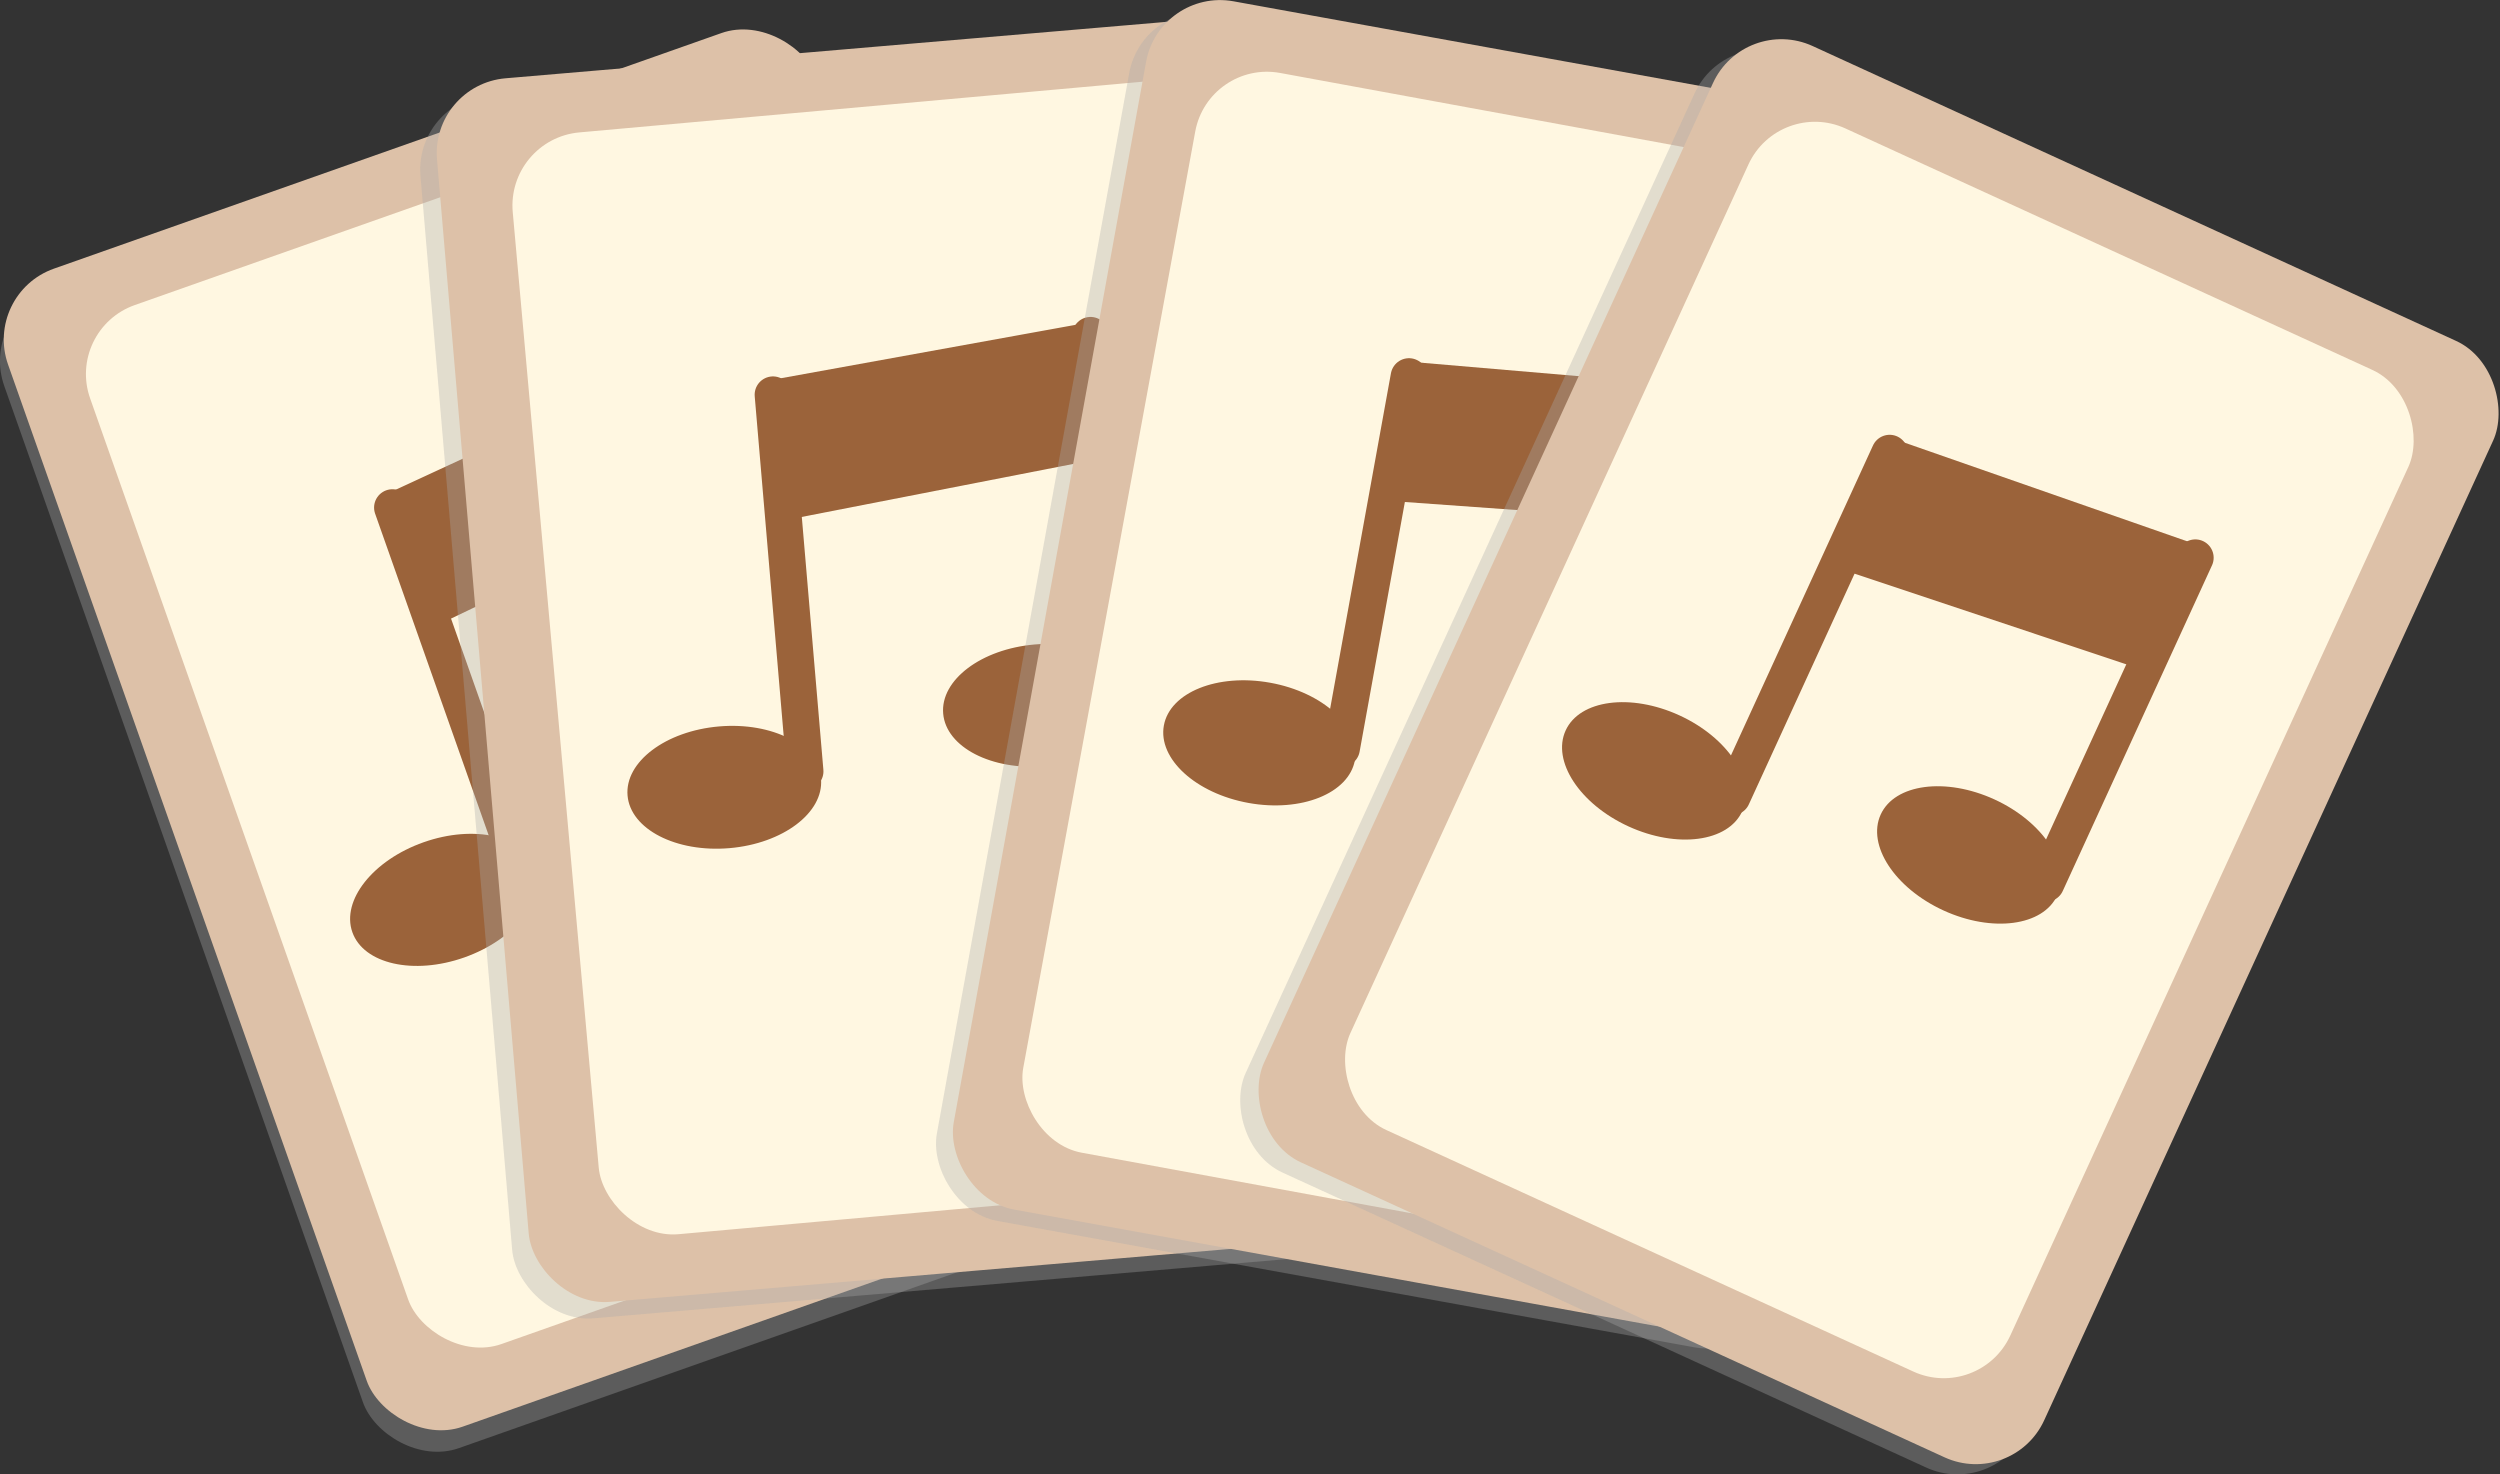
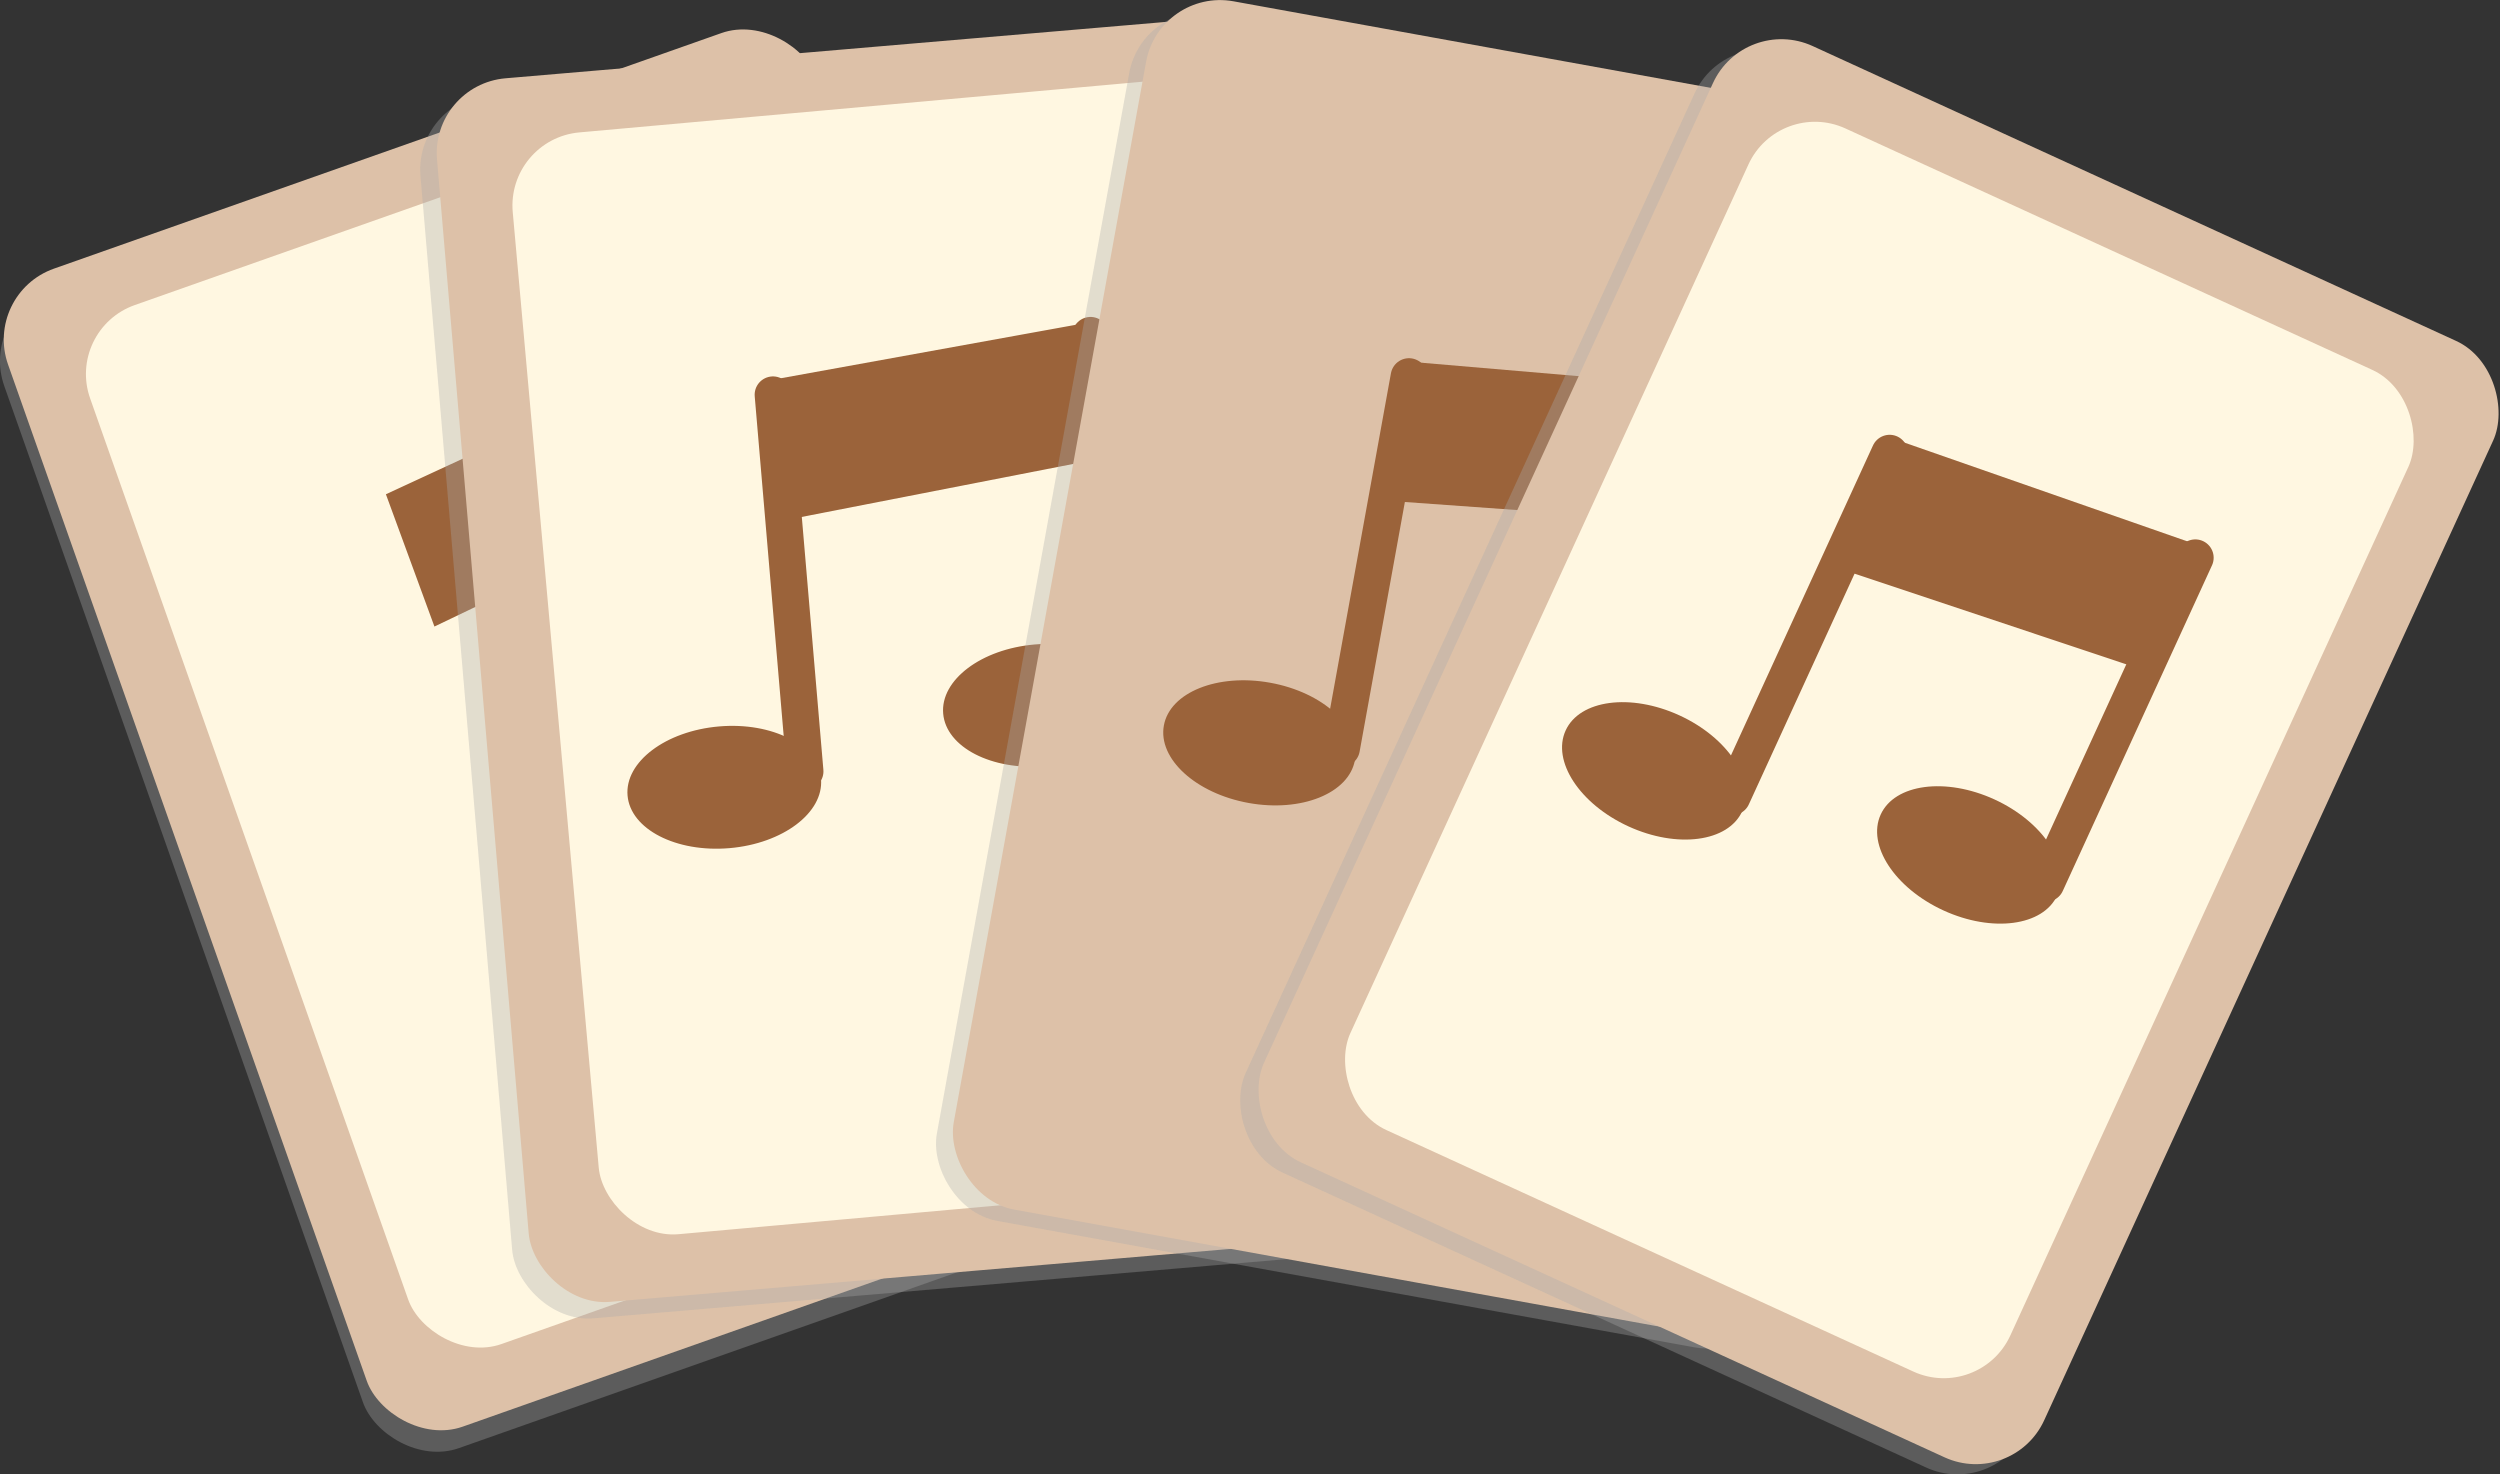
<svg xmlns="http://www.w3.org/2000/svg" viewBox="0 0 1363.75 804.27" id="Quartett">
  <rect x="0" y="0" width="1363.75" height="804.27" fill="#333333" stroke="none" />
  <defs>
    <style>.cls-1{fill:#aaa;opacity:0.34;}.cls-2{fill:#ddc1a8;}.cls-3{fill:#fff7e1;}.cls-4{fill:#9b633a;}.cls-5{fill:none;stroke:#9b633a;stroke-linecap:round;stroke-linejoin:round;stroke-width:20px;}</style>
  </defs>
  <rect transform="translate(-198.18 -54.48) rotate(-19.44)" rx="41.02" height="669.89" width="468.14" y="275.68" x="100.86" class="cls-1" />
  <rect transform="translate(-194.16 -54.46) rotate(-19.44)" rx="41.02" height="669.89" width="468.14" y="263.96" x="102.93" class="cls-2" />
  <rect transform="translate(-193.87 -54.63) rotate(-19.44)" rx="39.91" height="601.03" width="395.99" y="297.43" x="138.67" class="cls-3" />
-   <ellipse transform="translate(-229.65 -76.07) rotate(-19.44)" ry="33.32" rx="52.96" cy="691.65" cx="256.21" class="cls-4" />
  <ellipse transform="translate(-191.97 -29.28) rotate(-19.44)" ry="33.32" rx="52.96" cy="605.08" cx="411.6" class="cls-4" />
-   <line y2="276.88" x2="214.06" y1="471.31" x1="282.7" class="cls-5" />
  <line y2="201.91" x2="373.55" y1="386.18" x1="438.6" class="cls-5" />
  <path transform="translate(-14.02 -200.81)" d="M409.68,466.51,251,542.59l-26.47-72.16,158.84-73.52a7.67,7.67,0,0,1,10.54,4.36l19.69,55.78A7.66,7.66,0,0,1,409.68,466.51Z" class="cls-4" />
  <rect transform="translate(-60.64 -156.1) rotate(-4.88)" rx="41.02" height="669.89" width="468.14" y="234.88" x="267.51" class="cls-1" />
  <rect transform="translate(-59.85 -155.37) rotate(-4.88)" rx="41.02" height="669.89" width="468.14" y="225.91" x="276.54" class="cls-2" />
  <rect transform="matrix(1, -0.09, 0.09, 1, -59.76, -155.38)" rx="39.91" height="601.03" width="395.99" y="259.33" x="312.53" class="cls-3" />
  <ellipse transform="translate(-66.12 -163.75) rotate(-4.88)" ry="33.32" rx="52.96" cy="630.3" cx="409.08" class="cls-4" />
  <ellipse transform="translate(-61.7 -149.27) rotate(-4.88)" ry="33.32" rx="52.96" cy="585.6" cx="581.26" class="cls-4" />
  <line y2="215.33" x2="421.66" y1="420.78" x1="439.19" class="cls-5" />
  <line y2="182.89" x2="594.88" y1="377.59" x1="611.49" class="cls-5" />
  <path transform="translate(-14.02 -200.81)" d="M614.25,451,441.53,484.72l-7.47-76.5L606.29,377a7.67,7.67,0,0,1,9.1,6.87l5,58.94A7.67,7.67,0,0,1,614.25,451Z" class="cls-4" />
  <rect transform="translate(100.92 -335.76) rotate(10.28)" rx="41.02" height="669.89" width="468.14" y="236.72" x="573.83" class="cls-1" />
  <rect transform="translate(99.96 -337.5) rotate(10.28)" rx="41.02" height="669.89" width="468.14" y="230.54" x="583.05" class="cls-2" />
-   <rect transform="matrix(0.98, 0.18, -0.18, 0.98, 99.79, -337.55)" rx="39.91" height="601.03" width="395.99" y="263.97" x="619.3" class="cls-3" />
  <ellipse transform="translate(-34.35 986.79) rotate(-79.72)" ry="52.96" rx="33.32" cy="605.98" cx="700.96" class="cls-4" />
  <ellipse transform="translate(109.97 1163.34) rotate(-79.72)" ry="52.96" rx="33.32" cy="607.83" cx="878.84" class="cls-4" />
  <line y2="205.4" x2="768.6" y1="408.28" x1="731.82" class="cls-5" />
  <line y2="219.37" x2="944.28" y1="411.64" x1="909.42" class="cls-5" />
  <path transform="translate(-14.02 -200.81)" d="M945.87,486.53l-175.53-12.6,12.79-75.79,174.39,14.91a7.66,7.66,0,0,1,7,9L954,480.26A7.65,7.65,0,0,1,945.87,486.53Z" class="cls-4" />
  <rect transform="translate(336.31 -573.35) rotate(24.62)" rx="41.02" height="669.89" width="468.14" y="281.48" x="794.7" class="cls-1" />
  <rect transform="translate(334.89 -578.03) rotate(24.62)" rx="41.02" height="669.89" width="468.14" y="275.9" x="804.72" class="cls-2" />
  <rect transform="translate(334.55 -578.29) rotate(24.62)" rx="39.91" height="601.03" width="395.99" y="309.41" x="841.22" class="cls-3" />
  <ellipse transform="translate(-44.31 994.6) rotate(-65.38)" ry="52.96" rx="33.32" cy="621.31" cx="916.22" class="cls-4" />
  <ellipse transform="translate(14.26 1177.6) rotate(-65.38)" ry="52.96" rx="33.32" cy="667.17" cx="1088.09" class="cls-4" />
  <line y2="247.18" x2="1030.8" y1="434.63" x1="944.9" class="cls-5" />
  <line y2="304.24" x2="1197.55" y1="481.88" x1="1116.14" class="cls-5" />
  <path transform="translate(-14.02 -200.81)" d="M1183.08,566.26l-166.93-55.7,31.17-70.25L1212.58,498a7.67,7.67,0,0,1,4.54,10.46l-24.65,53.78A7.66,7.66,0,0,1,1183.08,566.26Z" class="cls-4" />
</svg>